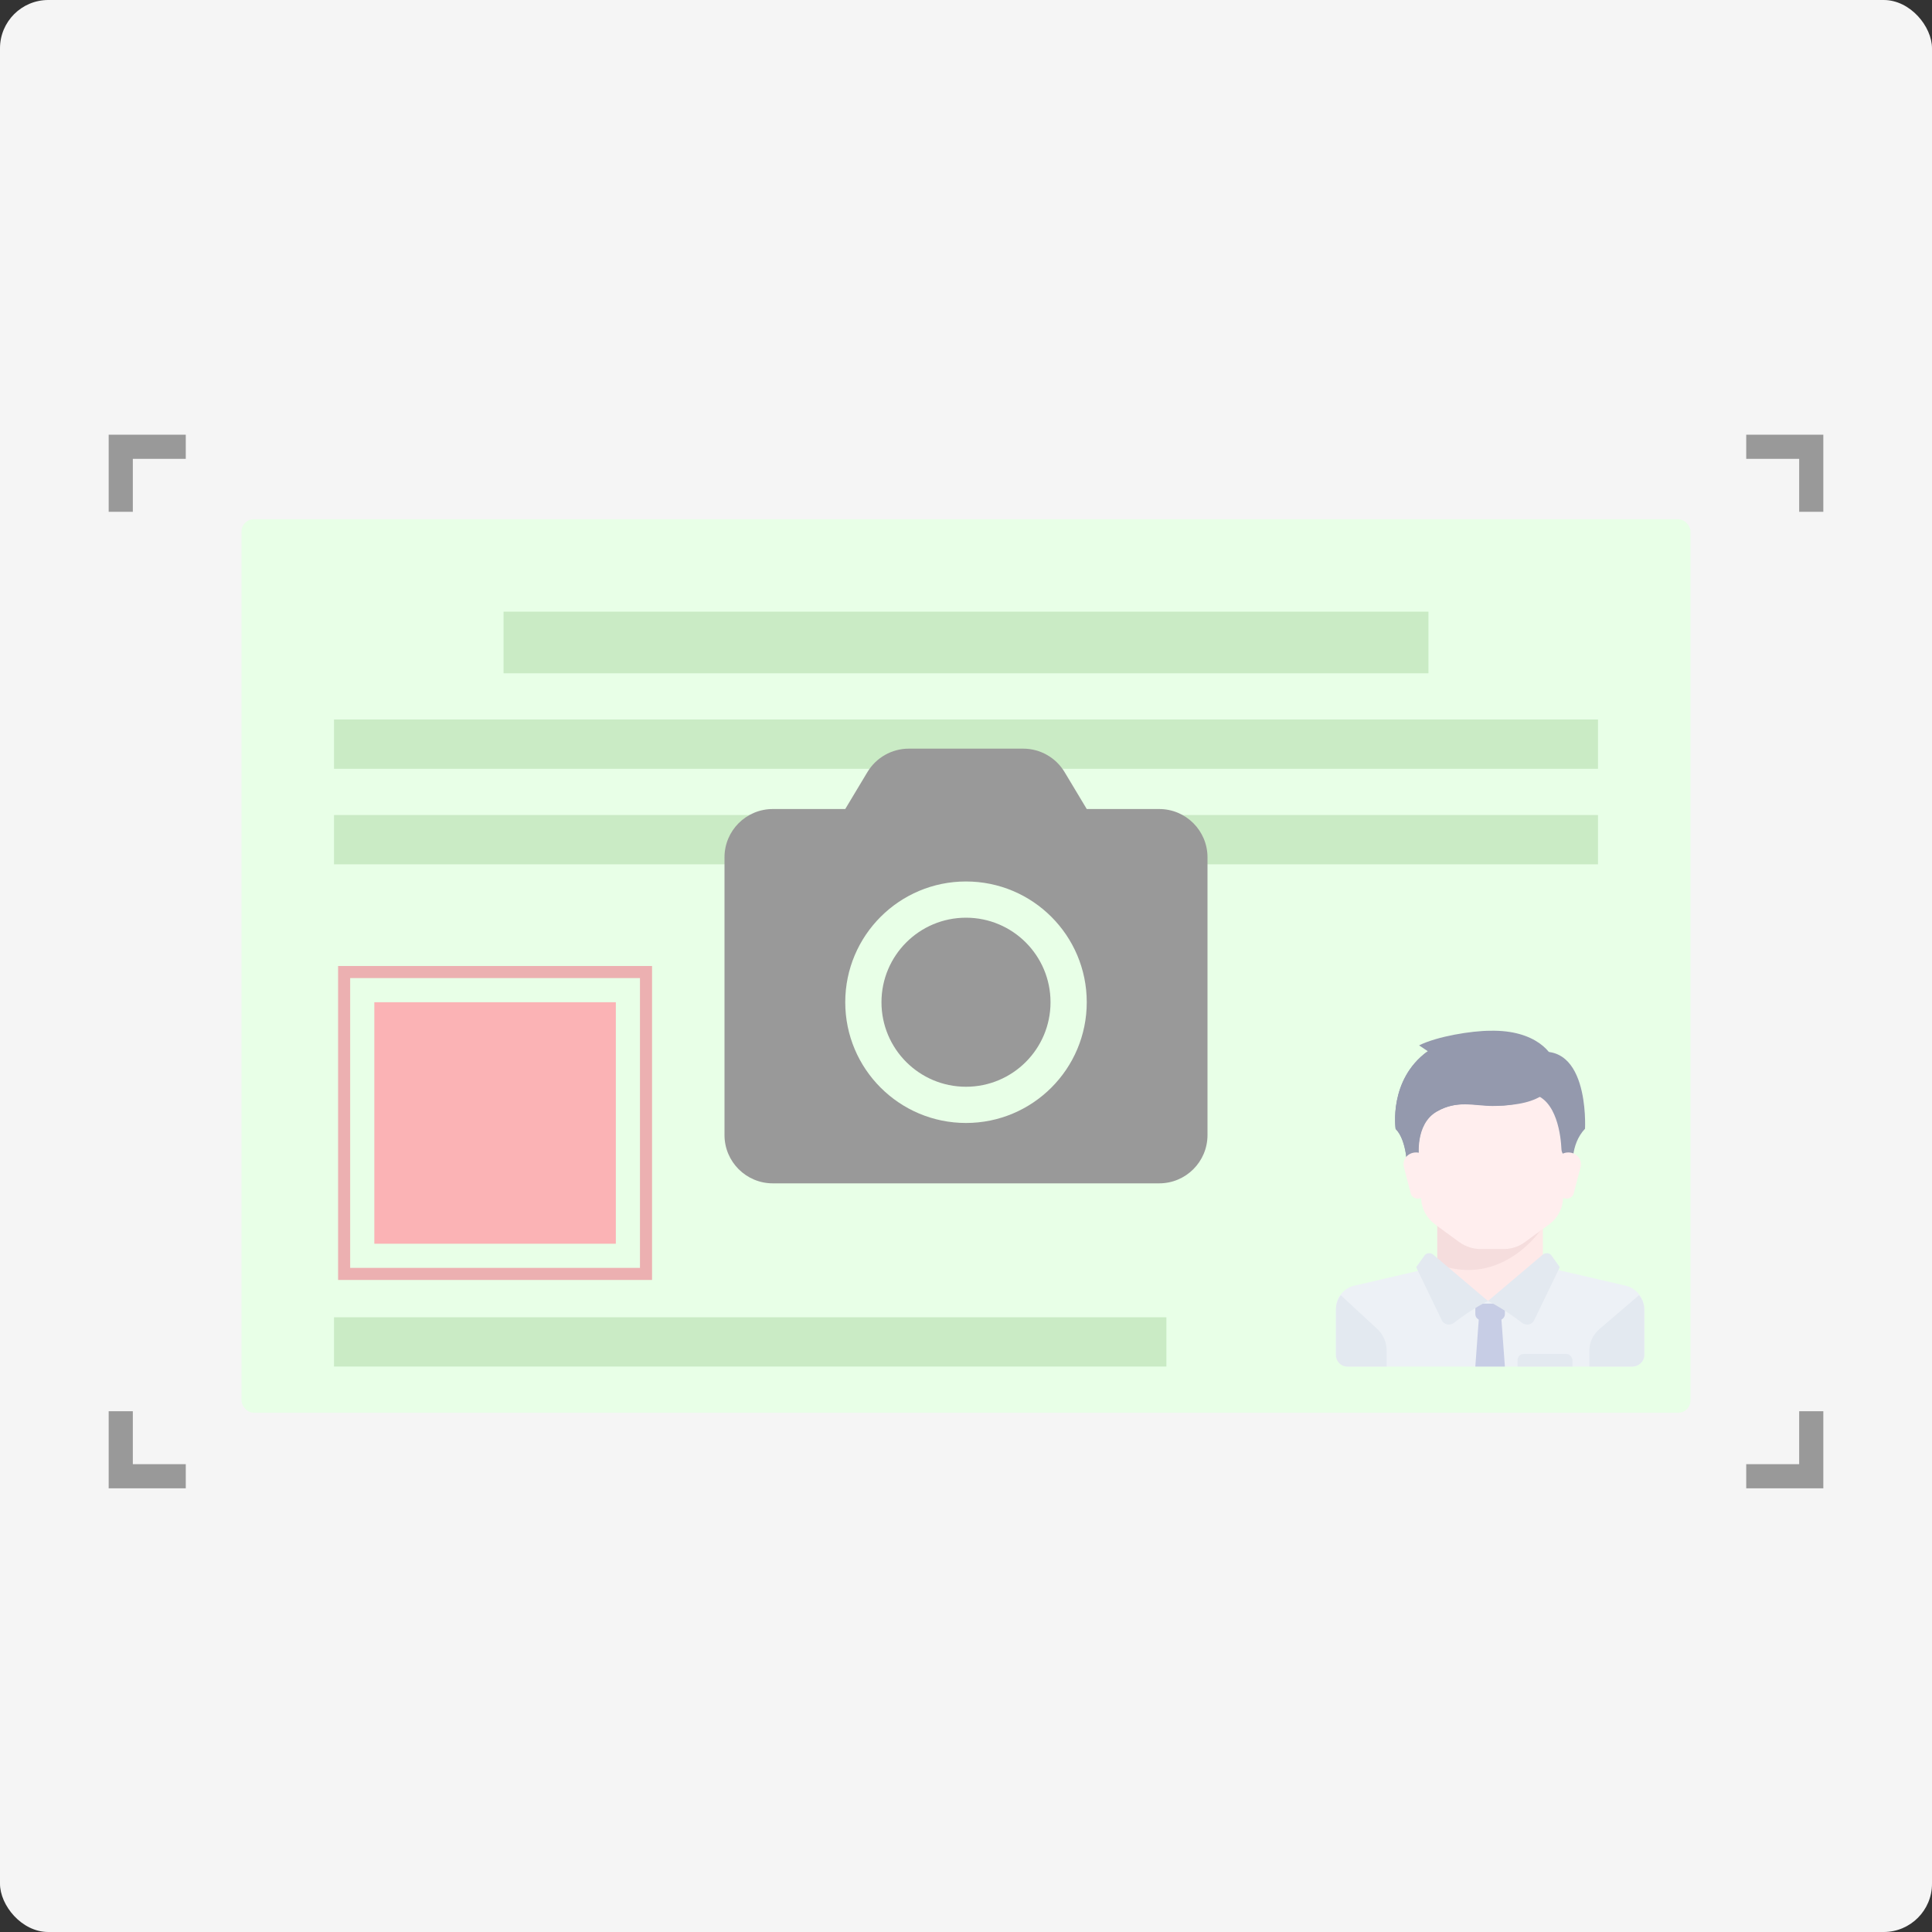
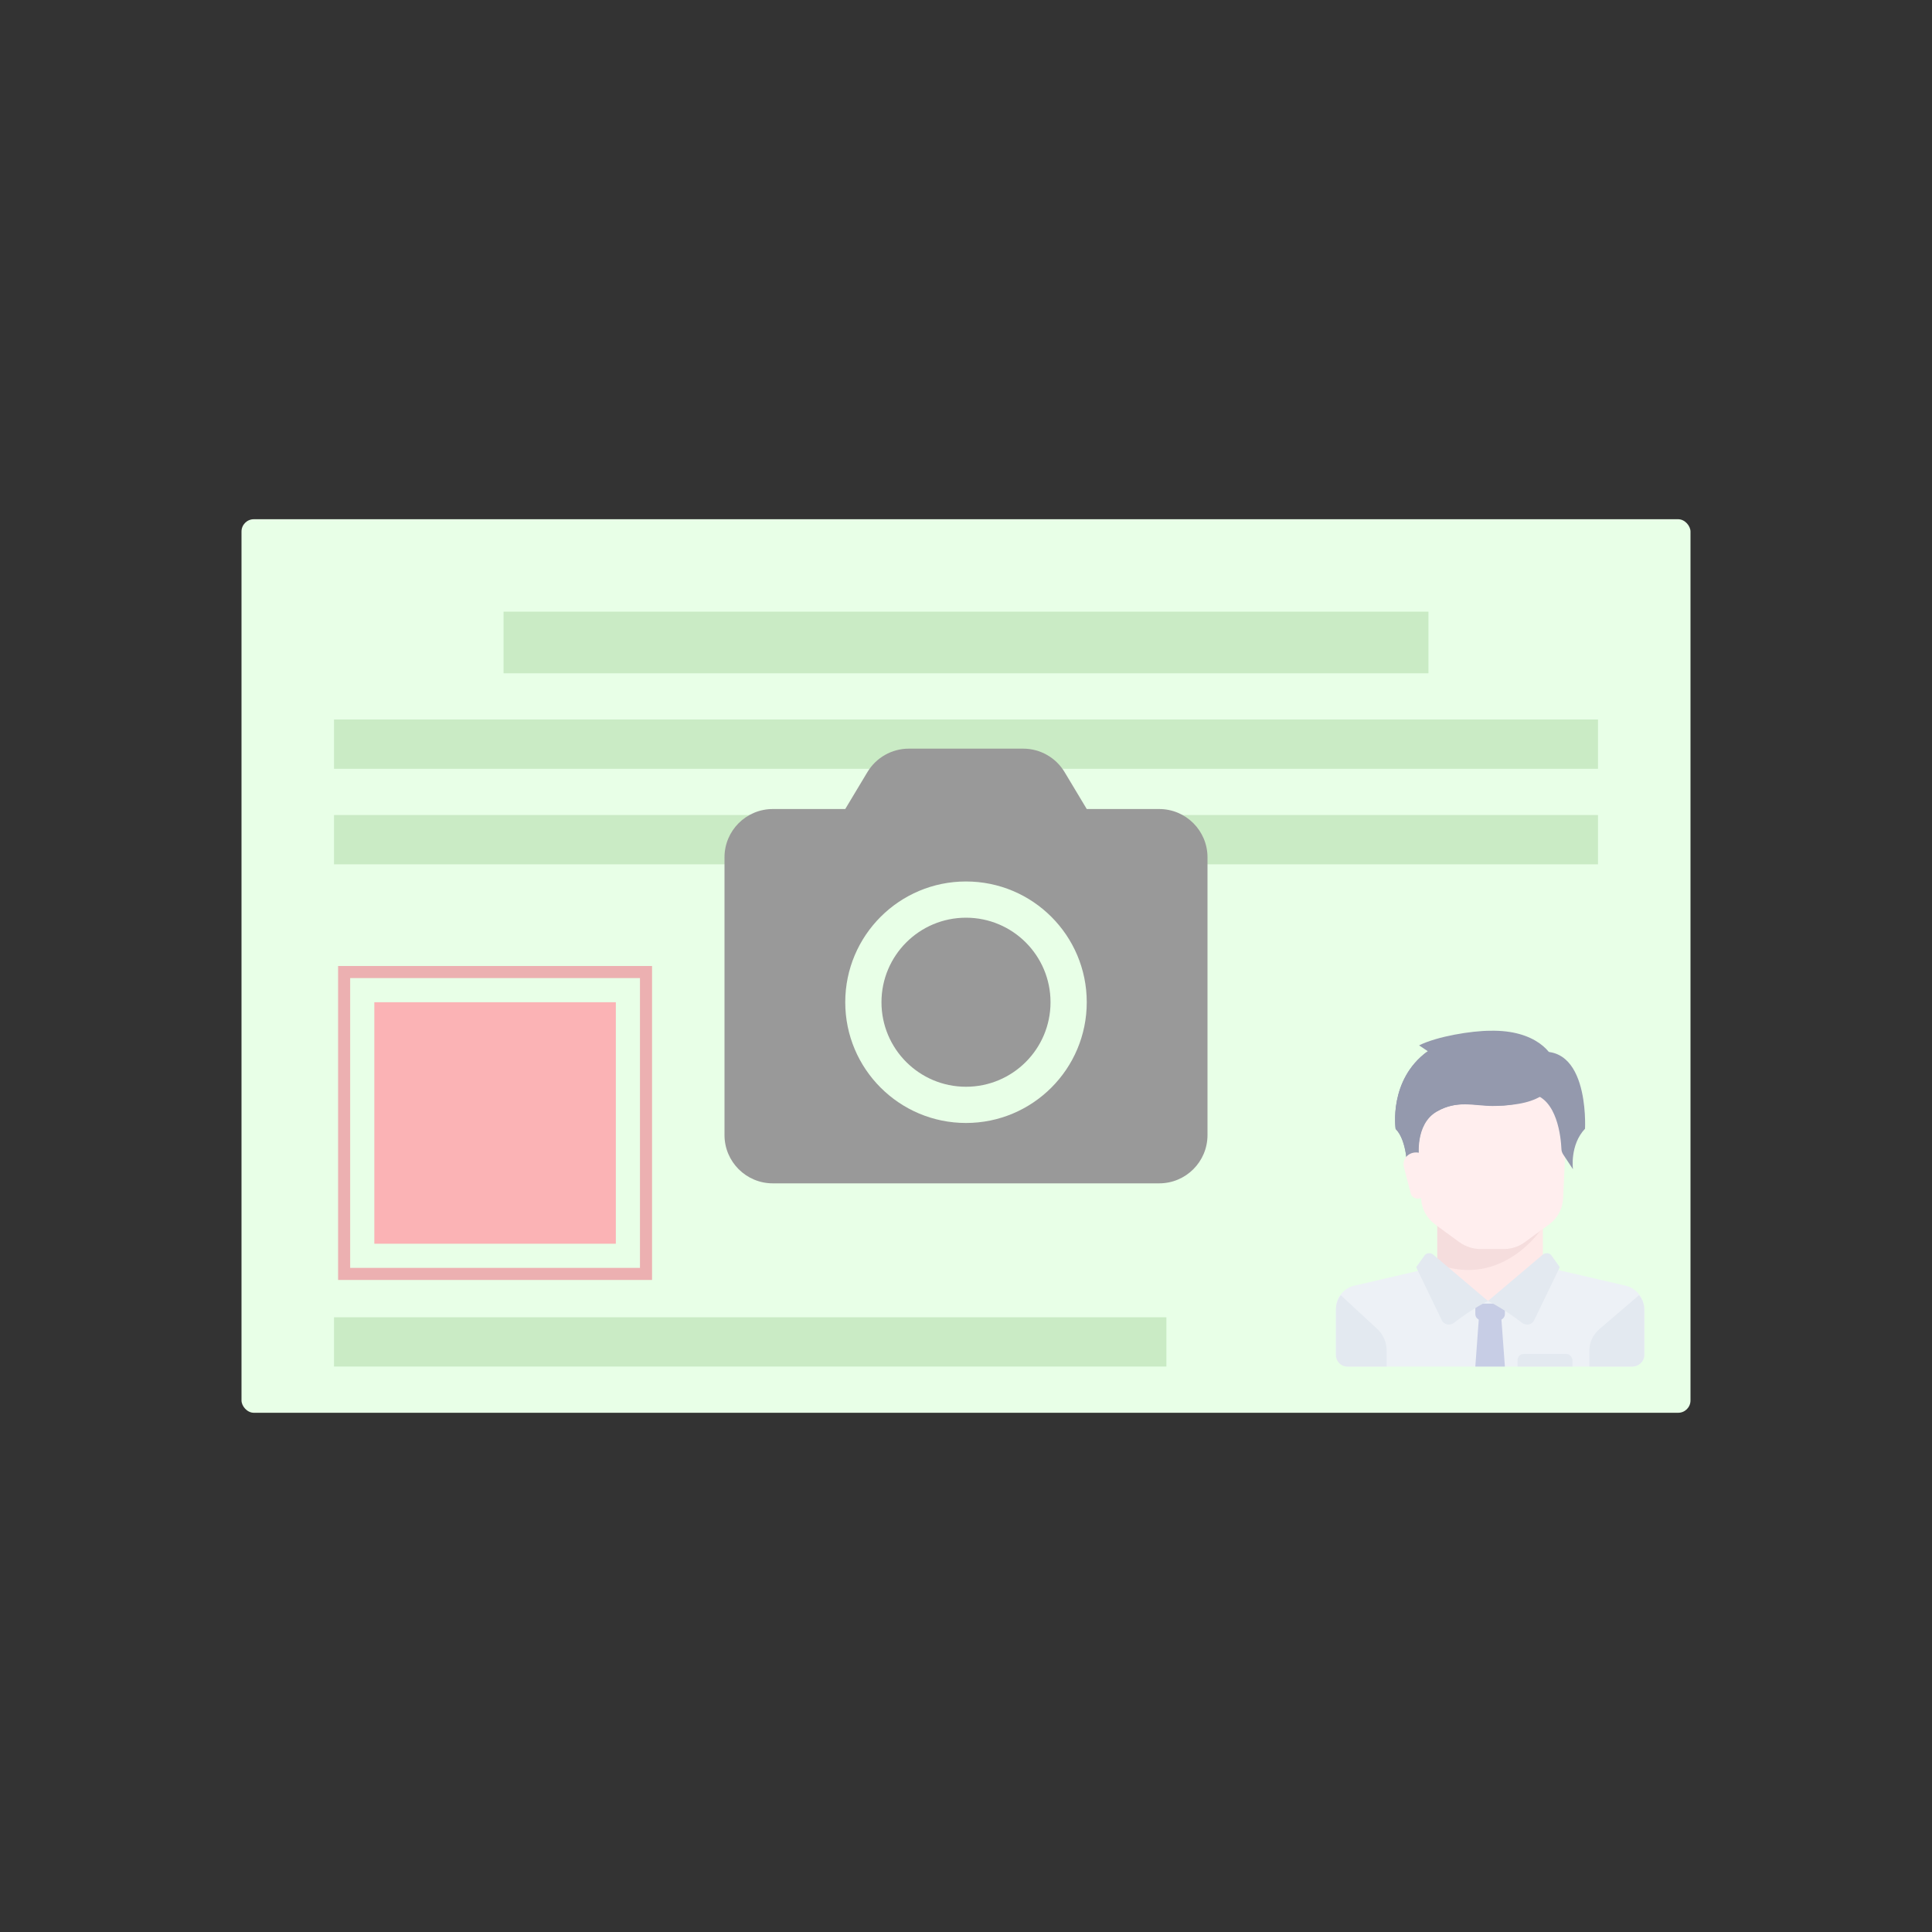
<svg xmlns="http://www.w3.org/2000/svg" width="160px" height="160px" viewBox="0 0 160 160" version="1.1">
  <rect x="0" y="0" width="160" height="160" fill="#333333" stroke="none" />
  <title>icon_img_basic_information_drivinglicense_front</title>
  <desc>Created with Sketch.</desc>
  <defs />
  <g id="订单列表" stroke="none" stroke-width="1" fill="none" fill-rule="evenodd">
    <g id="icon_img_basic_information_drivinglicense_front">
-       <rect id="Rectangle-18" fill="#F5F5F5" x="0" y="0" width="160" height="160" rx="4" />
      <g id="Group-7" transform="translate(20, 43)" fill-rule="nonzero">
        <rect id="Rectangle-7" fill="#E8FFE7" x="0" y="0" width="120" height="74" rx="1.021" />
        <path d="M8.5,37.5 L8.5,62.5 L33.5,62.5 L33.5,37.5 L8.5,37.5 Z" id="Rectangle-9" stroke="#ECB0B1" />
        <rect id="Rectangle-9" fill="#FBB3B5" x="11" y="40" width="20" height="20" />
        <path d="M7.66,66.09 L76.596,66.09 L76.596,70.172 L7.66,70.172 L7.66,66.09 Z M7.66,24.497 L112.34,24.497 L112.34,28.579 L7.66,28.579 L7.66,24.497 Z M7.66,16.586 L112.34,16.586 L112.34,20.669 L7.66,20.669 L7.66,16.586 Z M21.702,7.655 L98.298,7.655 L98.298,12.759 L21.702,12.759 L21.702,7.655 Z" id="Combined-Shape" fill="#CAEBC5" />
        <g id="Group-10" transform="translate(90.638, 42.359)">
          <polyline id="Shape" fill="#FEE9E8" points="17.138 18.868 17.138 15.298 8.394 15.298 8.394 18.868 12.766 22.946 17.138 18.868" />
          <path d="M23.993,21.117 L17.921,19.705 C17.836,19.684 17.752,19.641 17.668,19.598 L12.755,22.465 L8.033,19.47 C7.906,19.577 7.759,19.662 7.59,19.705 L1.518,21.117 C0.632,21.331 0,22.101 0,23.021 L0,26.83 C0,27.364 0.443,27.814 0.991,27.814 L24.541,27.814 C25.089,27.814 25.532,27.386 25.532,26.83 L25.532,23.021 C25.511,22.123 24.878,21.331 23.993,21.117" id="Shape" fill="#EDF1F6" />
          <path d="M8.394,15.645 L8.394,19.336 C13.911,21.379 17.138,16.26 17.138,16.26 L17.138,15.645 L8.394,15.645" id="Shape" fill="#F5DDDD" />
          <path d="M7.052,13.909 C7.094,14.76 7.521,15.526 8.204,16.037 L10.21,17.505 C10.722,17.866 11.32,18.079 11.96,18.079 L13.902,18.079 C14.52,18.079 15.139,17.887 15.651,17.505 L17.657,16.037 C18.361,15.526 18.767,14.739 18.81,13.909 L19.236,4.867 L6.625,4.867 L6.296,9.084 C6.505,9.918 6.614,10.448 6.625,10.672 C6.662,11.448 6.804,12.527 7.052,13.909 Z" id="Shape" fill="#FFEEEE" />
          <path d="M3.421,24.7 L0.399,21.903 C0.147,22.242 0,22.645 0,23.09 L0,26.86 C0,27.39 0.42,27.814 0.923,27.814 L4.197,27.814 L4.197,26.479 C4.197,25.822 3.924,25.166 3.421,24.7 M21.83,24.7 L25.099,21.903 C25.38,22.242 25.532,22.645 25.532,23.09 L25.532,26.86 C25.532,27.39 25.077,27.814 24.514,27.814 L20.985,27.814 L20.985,26.479 C20.985,25.822 21.288,25.166 21.83,24.7" id="Shape" fill="#E3E9F0" />
          <polyline id="Shape" fill="#C7CDE5" points="13.99 27.814 11.542 27.814 11.848 23.642 13.684 23.642 13.99 27.814" />
          <path d="M13.99,22.599 L11.542,22.599 L11.542,23.473 C11.542,23.751 11.787,23.989 12.093,23.989 L13.439,23.989 C13.745,23.989 13.99,23.751 13.99,23.473 L13.99,22.599" id="Shape" fill="#C7CDE5" />
          <path d="M8.052,18.542 L12.591,22.384 C12.591,22.384 11.312,22.997 9.757,24.202 C9.437,24.448 8.947,24.345 8.776,23.998 L6.645,19.585 L7.327,18.624 C7.476,18.399 7.817,18.359 8.052,18.542 M17.13,18.542 L12.591,22.384 C12.591,22.384 13.87,22.997 15.425,24.202 C15.745,24.448 16.235,24.345 16.406,23.998 L18.537,19.585 L17.855,18.624 C17.706,18.399 17.365,18.359 17.13,18.542" id="Shape" fill="#E3E9F0" />
          <path d="M15.739,2.037 L16.206,5.225 C18.332,5.626 18.629,8.855 18.672,9.784 C18.672,9.953 18.736,10.122 18.821,10.249 L19.628,11.473 C19.628,11.473 19.352,9.468 20.627,8.117 C20.627,8.096 21.052,0.116 15.739,2.037" id="Shape" fill="#9499AD" />
-           <path d="M20.252,11.315 L19.686,13.482 C19.623,13.737 19.371,13.907 19.098,13.907 C18.784,13.907 18.532,13.694 18.49,13.397 L18.196,11.187 C18.112,10.592 18.616,10.082 19.245,10.082 C19.937,10.082 20.42,10.677 20.252,11.315" id="Shape" fill="#FFEEEE" />
          <path d="M6.885,1.214 L7.603,1.695 C4.329,4.077 4.942,8.13 4.942,8.13 C5.913,9.091 5.913,11.473 5.913,11.473 L6.885,10.512 C6.885,10.512 6.505,7.754 8.363,6.689 C10.074,5.707 11.574,6.208 13.116,6.208 C17.213,6.208 18.375,4.704 18.163,2.865 C18.058,1.904 16.579,-0.081 12.778,0.003 C11.257,0.003 8.385,0.462 6.885,1.214" id="Shape" fill="#9499AD" />
          <path d="M6.549,5.798 C6.549,5.798 6.048,3.81 7.551,1.738 C4.337,4.1 4.942,8.138 4.942,8.138 C5.902,9.091 5.902,11.473 5.902,11.473 L6.862,10.52 C6.862,10.52 6.486,7.766 8.302,6.709 C9.993,5.715 11.454,6.233 12.957,6.233 C13.604,6.233 14.189,6.192 14.69,6.109 C11.579,6.212 9.764,3.872 6.549,5.798" id="Shape" fill="#9499AD" />
          <path d="M5.63,11.315 L6.196,13.482 C6.259,13.737 6.511,13.907 6.783,13.907 C7.098,13.907 7.35,13.694 7.392,13.397 L7.685,11.187 C7.769,10.592 7.266,10.083 6.636,10.082 C5.944,10.082 5.462,10.677 5.63,11.315" id="Shape" fill="#FFEEEE" />
          <path d="M19.066,26.771 L15.537,26.771 C15.256,26.771 15.039,27 15.039,27.292 L15.039,27.814 L19.586,27.814 L19.586,27.292 C19.564,27 19.348,26.771 19.066,26.771" id="Shape" fill="#E3E9F0" />
        </g>
      </g>
-       <path d="M10,42.385 L10,37 L15.385,37 M15.385,122.256 L10,122.256 L10,116.872 M144.615,37 L150,37 L150,42.385 M150,116.872 L150,122.256 L144.615,122.256" id="Combined-Shape" stroke="#999999" stroke-width="2" />
      <path d="M70,67 L71.835,63.942 C72.558,62.737 73.86,62 75.265,62 L84.735,62 C86.14,62 87.442,62.737 88.165,63.942 L90,67 L96,67 C98.209,67 100,68.791 100,71 L100,94 C100,96.209 98.209,98 96,98 L64,98 C61.791,98 60,96.209 60,94 L60,71 C60,68.791 61.791,67 64,67 L70,67 Z M80,93 C85.523,93 90,88.523 90,83 C90,77.477 85.523,73 80,73 C74.477,73 70,77.477 70,83 C70,88.523 74.477,93 80,93 Z M80,90 C76.134,90 73,86.866 73,83 C73,79.134 76.134,76 80,76 C83.866,76 87,79.134 87,83 C87,86.866 83.866,90 80,90 Z" id="Combined-Shape" fill="#999999" />
    </g>
  </g>
</svg>